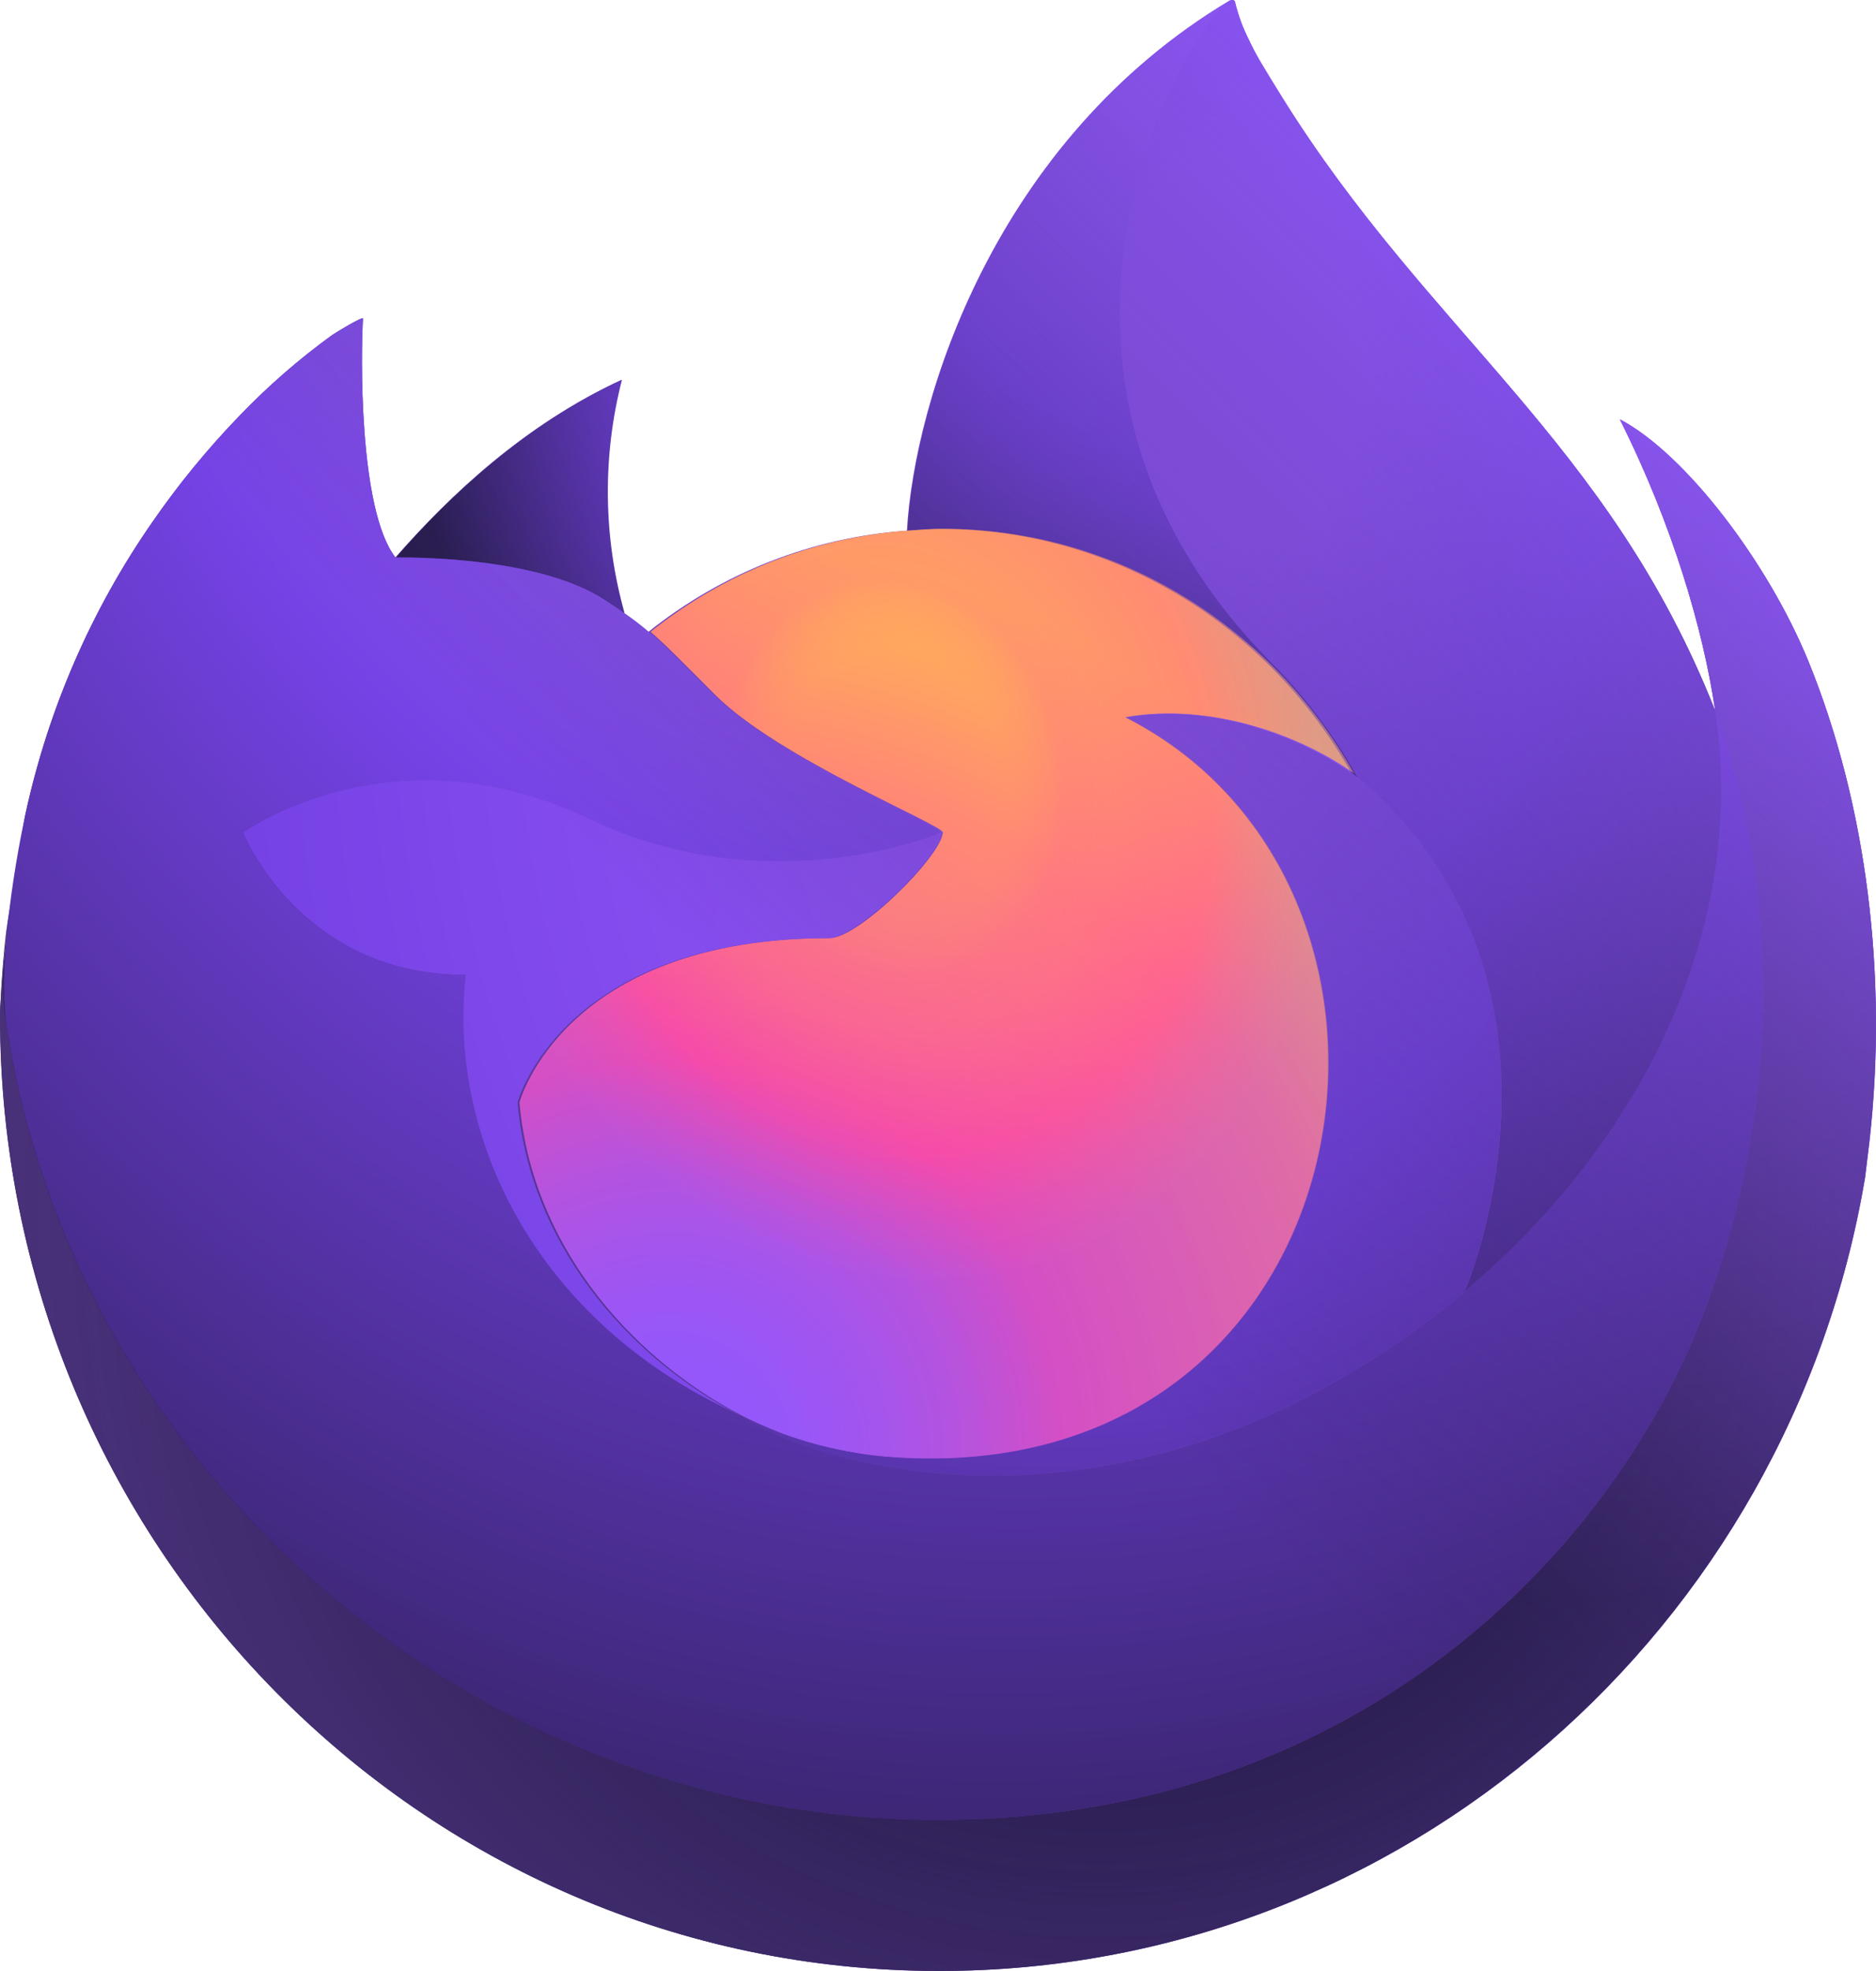
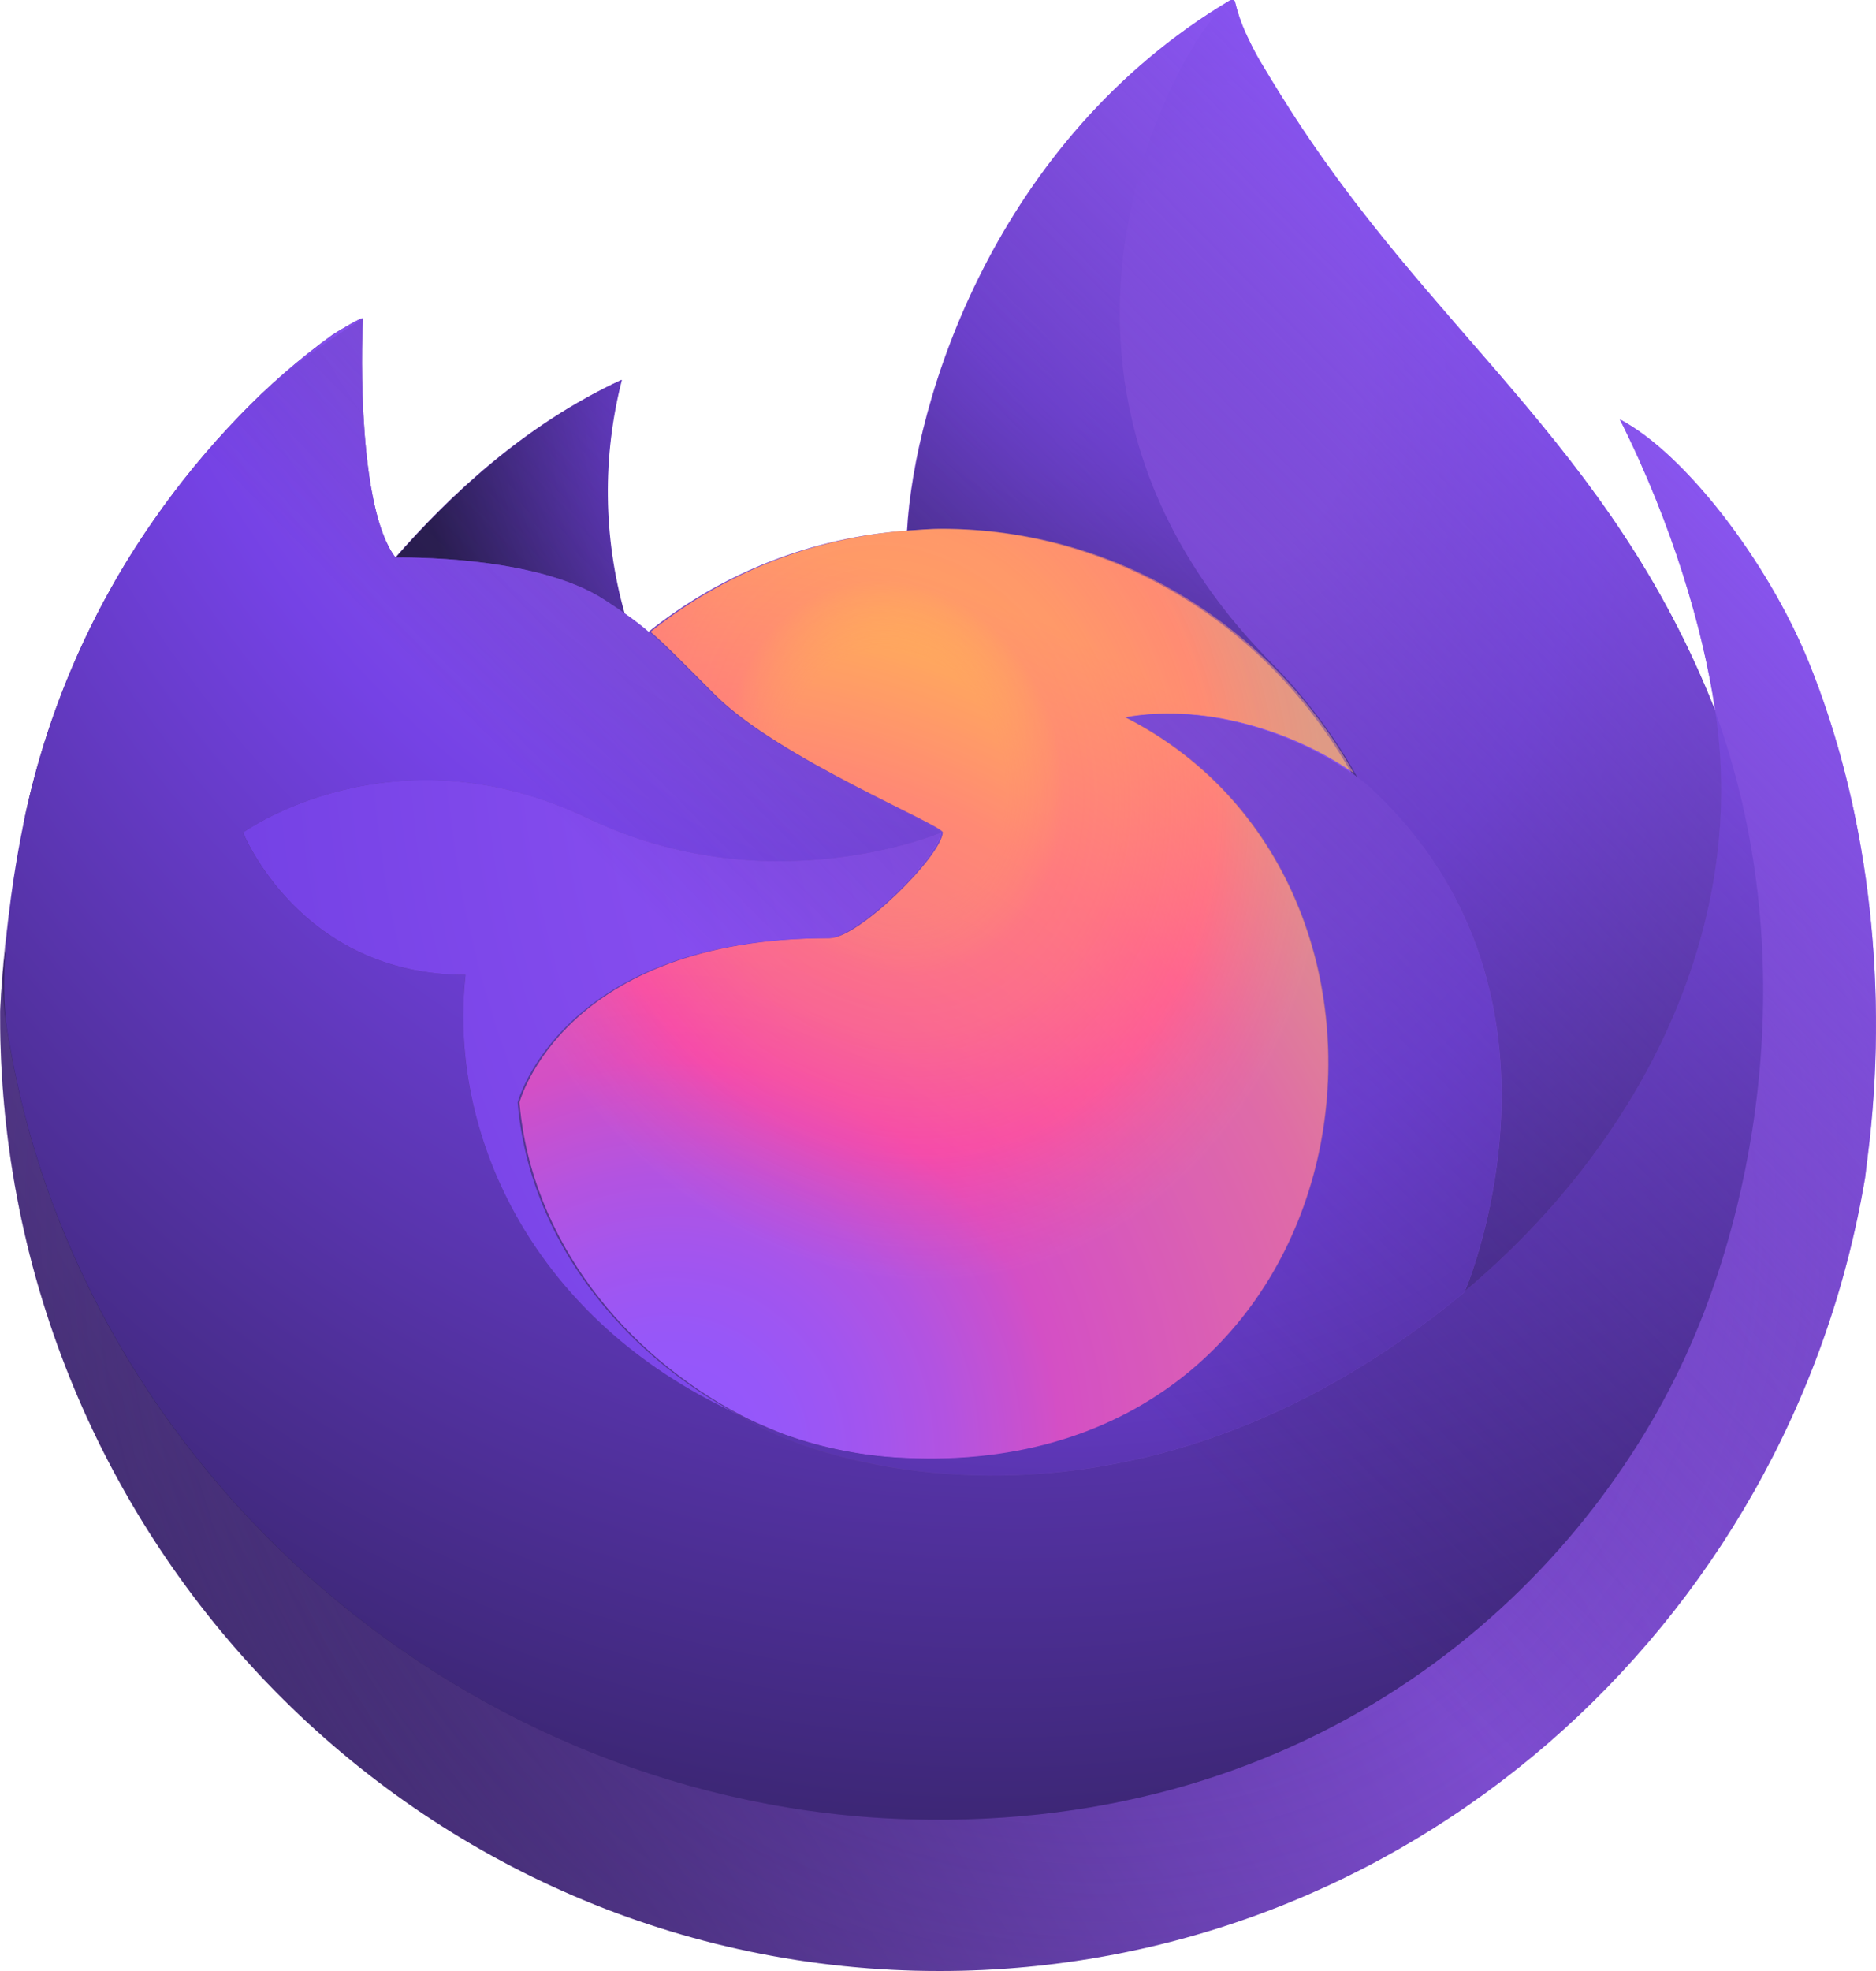
<svg xmlns="http://www.w3.org/2000/svg" width="40" height="42" viewBox="0 0 40 42" fill="none">
  <path d="M38.556 14.086C37.685 11.961 35.922 9.662 34.538 8.936C35.665 11.18 36.317 13.431 36.566 15.111C36.566 15.111 36.566 15.123 36.566 15.145C34.301 9.41 30.461 7.098 27.326 2.062C27.167 1.807 27.009 1.552 26.851 1.283C26.762 1.129 26.692 0.993 26.63 0.861C26.5 0.606 26.4 0.336 26.331 0.057C26.332 0.043 26.327 0.031 26.319 0.021C26.31 0.011 26.299 0.004 26.286 0.003C26.273 -0.001 26.26 -0.001 26.248 0.003L26.238 0.008C26.233 0.01 26.228 0.013 26.224 0.016L26.232 0.004C21.201 2.999 19.495 8.537 19.338 11.308C17.328 11.447 15.406 12.2 13.824 13.466C13.658 13.324 13.485 13.191 13.305 13.068C12.849 11.445 12.829 9.728 13.249 8.095C11.191 9.046 9.591 10.551 8.429 11.88H8.432C7.639 10.859 7.695 7.488 7.739 6.784C7.73 6.74 7.147 7.091 7.074 7.144C6.373 7.652 5.718 8.223 5.116 8.848C4.432 9.554 3.806 10.316 3.246 11.127C1.957 12.982 1.042 15.077 0.554 17.293C0.544 17.336 0.536 17.383 0.527 17.427C0.489 17.606 0.353 18.503 0.33 18.698C0.33 18.712 0.33 18.727 0.33 18.742C0.154 19.669 0.045 20.607 0.004 21.549C0.004 21.584 0.004 21.618 0.004 21.653C0.004 32.891 8.971 42 20.03 42C29.935 42 38.159 34.693 39.769 25.093C39.803 24.833 39.83 24.572 39.864 24.309C40.253 20.821 39.806 17.153 38.556 14.086ZM15.474 30.014C15.569 30.059 15.656 30.11 15.752 30.152L15.765 30.16C15.668 30.113 15.571 30.064 15.474 30.014ZM36.573 15.151V15.131C36.573 15.138 36.573 15.146 36.573 15.153V15.151Z" fill="url(#paint0_linear_1208_5805)" />
-   <path d="M38.557 14.087C37.686 11.961 35.923 9.662 34.539 8.936C35.666 11.181 36.318 13.432 36.567 15.112C36.567 15.107 36.567 15.112 36.567 15.131C36.567 15.138 36.567 15.146 36.567 15.153C38.456 20.358 37.423 25.651 35.944 28.885C33.648 33.89 28.093 39.019 19.401 38.769C10.005 38.498 1.728 31.414 0.183 22.135C-0.102 20.672 0.183 19.929 0.325 18.741C0.152 19.657 0.087 19.922 0 21.549C0 21.584 0 21.617 0 21.652C0 32.89 8.966 41.999 20.026 41.999C29.93 41.999 38.155 34.693 39.764 25.092C39.799 24.832 39.825 24.571 39.859 24.308C40.254 20.821 39.807 17.153 38.557 14.087Z" fill="url(#paint1_radial_1208_5805)" />
  <path d="M38.557 14.087C37.686 11.961 35.923 9.662 34.539 8.936C35.666 11.181 36.318 13.432 36.567 15.112C36.567 15.107 36.567 15.112 36.567 15.131C36.567 15.138 36.567 15.146 36.567 15.153C38.456 20.358 37.423 25.651 35.944 28.885C33.648 33.89 28.093 39.019 19.401 38.769C10.005 38.498 1.728 31.414 0.183 22.135C-0.102 20.672 0.183 19.929 0.325 18.741C0.152 19.657 0.087 19.922 0 21.549C0 21.584 0 21.617 0 21.652C0 32.89 8.966 41.999 20.026 41.999C29.93 41.999 38.155 34.693 39.764 25.092C39.799 24.832 39.825 24.571 39.859 24.308C40.254 20.821 39.807 17.153 38.557 14.087Z" fill="url(#paint2_radial_1208_5805)" />
  <path d="M28.825 16.477C28.869 16.508 28.909 16.539 28.95 16.574C28.448 15.666 27.822 14.835 27.091 14.104C20.866 7.779 25.459 0.386 26.236 0.015L26.243 0.003C21.213 2.998 19.506 8.536 19.35 11.307C19.582 11.29 19.816 11.27 20.053 11.27C23.805 11.271 27.075 13.368 28.825 16.477Z" fill="url(#paint3_radial_1208_5805)" />
  <path d="M20.104 17.739C20.072 18.246 18.312 19.991 17.696 19.991C12.001 19.991 11.077 23.492 11.077 23.492C11.329 26.44 13.348 28.867 15.795 30.152C15.906 30.211 16.019 30.264 16.132 30.316C16.328 30.404 16.524 30.486 16.721 30.561C17.559 30.862 18.437 31.034 19.326 31.071C29.308 31.547 31.241 18.944 24.037 15.285C25.883 14.958 27.797 15.713 28.866 16.476C27.116 13.367 23.846 11.269 20.092 11.269C19.854 11.269 19.616 11.289 19.388 11.305C17.378 11.445 15.457 12.197 13.874 13.463C14.179 13.726 14.524 14.077 15.25 14.805C16.61 16.165 20.096 17.573 20.104 17.739Z" fill="url(#paint4_radial_1208_5805)" />
  <path d="M20.104 17.739C20.072 18.246 18.312 19.991 17.696 19.991C12.001 19.991 11.077 23.492 11.077 23.492C11.329 26.44 13.348 28.867 15.795 30.152C15.906 30.211 16.019 30.264 16.132 30.316C16.328 30.404 16.524 30.486 16.721 30.561C17.559 30.862 18.437 31.034 19.326 31.071C29.308 31.547 31.241 18.944 24.037 15.285C25.883 14.958 27.797 15.713 28.866 16.476C27.116 13.367 23.846 11.269 20.092 11.269C19.854 11.269 19.616 11.289 19.388 11.305C17.378 11.445 15.457 12.197 13.874 13.463C14.179 13.726 14.524 14.077 15.25 14.805C16.61 16.165 20.096 17.573 20.104 17.739Z" fill="url(#paint5_radial_1208_5805)" />
  <path d="M12.902 12.789C13.065 12.896 13.199 12.982 13.318 13.068C12.861 11.445 12.842 9.728 13.261 8.094C11.204 9.046 9.604 10.551 8.441 11.88C8.536 11.883 11.441 11.824 12.902 12.789Z" fill="url(#paint6_radial_1208_5805)" />
  <path d="M0.186 22.135C1.731 31.41 10.008 38.498 19.404 38.768C28.1 39.019 33.656 33.889 35.946 28.885C37.429 25.651 38.459 20.358 36.569 15.153V15.133C36.569 15.118 36.569 15.108 36.569 15.113C36.569 15.118 36.569 15.125 36.569 15.147C37.28 19.861 34.92 24.422 31.232 27.513L31.221 27.539C24.034 33.486 17.158 31.127 15.765 30.161C15.67 30.114 15.575 30.065 15.474 30.014C11.284 27.979 9.553 24.1 9.924 20.774C6.386 20.774 5.18 17.741 5.18 17.741C5.18 17.741 8.356 15.44 12.542 17.442C16.42 19.296 20.061 17.742 20.061 17.742C20.054 17.576 16.568 16.167 15.213 14.807C14.486 14.081 14.142 13.73 13.837 13.467C13.671 13.325 13.498 13.192 13.318 13.069C13.199 12.986 13.065 12.897 12.902 12.79C11.442 11.824 8.538 11.879 8.442 11.881H8.434C7.64 10.86 7.696 7.489 7.741 6.784C7.732 6.741 7.149 7.092 7.076 7.145C6.375 7.653 5.72 8.223 5.118 8.849C4.434 9.555 3.808 10.317 3.248 11.128V11.128C1.959 12.982 1.044 15.077 0.556 17.293C0.543 17.335 -0.165 20.495 0.186 22.135Z" fill="url(#paint7_radial_1208_5805)" />
  <path d="M27.093 14.105C27.823 14.834 28.449 15.664 28.951 16.57C29.062 16.654 29.164 16.738 29.252 16.82C33.792 21.07 31.414 27.083 31.236 27.511C34.924 24.42 37.283 19.858 36.573 15.145C34.309 9.41 30.469 7.098 27.333 2.062C27.174 1.807 27.017 1.552 26.858 1.283C26.769 1.129 26.699 0.993 26.637 0.861C26.507 0.606 26.407 0.336 26.339 0.057C26.339 0.043 26.335 0.031 26.326 0.021C26.318 0.011 26.306 0.004 26.293 0.003C26.281 -0.001 26.267 -0.001 26.255 0.003L26.246 0.008C26.241 0.01 26.236 0.013 26.231 0.016C25.46 0.391 20.867 7.781 27.093 14.105Z" fill="url(#paint8_radial_1208_5805)" />
  <path d="M29.253 16.82C29.166 16.739 29.063 16.655 28.953 16.571C28.912 16.539 28.872 16.508 28.828 16.474C27.759 15.711 25.845 14.958 24 15.283C31.203 18.943 29.269 31.544 19.288 31.067C18.399 31.031 17.52 30.859 16.682 30.557C16.486 30.483 16.29 30.401 16.094 30.313C15.981 30.261 15.868 30.207 15.757 30.149L15.77 30.157C17.163 31.123 24.041 33.482 31.226 27.535L31.237 27.509C31.41 27.084 33.789 21.071 29.253 16.82Z" fill="url(#paint9_radial_1208_5805)" />
  <path d="M11.036 23.492C11.036 23.492 11.96 19.992 17.655 19.992C18.271 19.992 20.032 18.247 20.063 17.741C20.063 17.741 16.422 19.294 12.544 17.441C8.361 15.439 5.182 17.74 5.182 17.74C5.182 17.74 6.388 20.773 9.926 20.773C9.555 24.099 11.285 27.978 15.476 30.013C15.571 30.059 15.658 30.11 15.754 30.151C13.308 28.867 11.286 26.44 11.036 23.492Z" fill="url(#paint10_radial_1208_5805)" />
-   <path d="M38.556 14.086C37.685 11.961 35.923 9.662 34.538 8.936C35.665 11.18 36.317 13.431 36.566 15.111C36.566 15.111 36.566 15.123 36.566 15.145C34.302 9.41 30.462 7.098 27.326 2.062C27.168 1.807 27.01 1.552 26.851 1.283C26.762 1.129 26.692 0.993 26.63 0.861C26.5 0.606 26.4 0.336 26.332 0.057C26.332 0.043 26.328 0.031 26.319 0.021C26.311 0.011 26.299 0.004 26.286 0.003C26.274 -0.001 26.261 -0.001 26.248 0.003L26.239 0.008C26.234 0.01 26.229 0.013 26.224 0.016L26.232 0.004C21.202 2.999 19.495 8.537 19.338 11.308C19.571 11.291 19.804 11.271 20.042 11.271C23.795 11.271 27.066 13.369 28.816 16.477C27.747 15.714 25.833 14.961 23.987 15.286C31.191 18.946 29.257 31.547 19.276 31.07C18.387 31.034 17.508 30.862 16.67 30.56C16.474 30.486 16.278 30.404 16.082 30.316C15.969 30.264 15.856 30.211 15.745 30.152L15.758 30.16C15.663 30.113 15.568 30.064 15.467 30.014C15.562 30.059 15.649 30.11 15.745 30.152C13.299 28.868 11.276 26.44 11.027 23.492C11.027 23.492 11.951 19.992 17.646 19.992C18.262 19.992 20.023 18.247 20.054 17.741C20.047 17.575 16.561 16.166 15.206 14.806C14.479 14.08 14.135 13.729 13.83 13.466C13.664 13.324 13.491 13.191 13.311 13.068C12.855 11.445 12.835 9.728 13.255 8.095C11.197 9.046 9.597 10.551 8.435 11.88H8.433C7.639 10.859 7.695 7.488 7.74 6.784C7.73 6.74 7.147 7.091 7.074 7.144C6.374 7.652 5.719 8.223 5.117 8.848C4.432 9.554 3.807 10.316 3.247 11.127C1.957 12.982 1.042 15.077 0.554 17.293C0.545 17.336 0.536 17.383 0.528 17.427C0.49 17.606 0.32 18.515 0.297 18.71C0.142 19.65 0.043 20.598 0.001 21.549C0.001 21.584 0.001 21.618 0.001 21.653C0.001 32.891 8.967 42 20.027 42C29.931 42 38.156 34.693 39.765 25.093C39.8 24.833 39.826 24.572 39.86 24.309C40.253 20.821 39.806 17.153 38.556 14.086ZM36.574 15.131C36.573 15.138 36.573 15.146 36.574 15.153V15.153V15.131Z" fill="url(#paint11_linear_1208_5805)" />
+   <path d="M38.556 14.086C37.685 11.961 35.923 9.662 34.538 8.936C35.665 11.18 36.317 13.431 36.566 15.111C36.566 15.111 36.566 15.123 36.566 15.145C34.302 9.41 30.462 7.098 27.326 2.062C27.168 1.807 27.01 1.552 26.851 1.283C26.762 1.129 26.692 0.993 26.63 0.861C26.5 0.606 26.4 0.336 26.332 0.057C26.332 0.043 26.328 0.031 26.319 0.021C26.311 0.011 26.299 0.004 26.286 0.003C26.274 -0.001 26.261 -0.001 26.248 0.003L26.239 0.008C26.234 0.01 26.229 0.013 26.224 0.016L26.232 0.004C21.202 2.999 19.495 8.537 19.338 11.308C19.571 11.291 19.804 11.271 20.042 11.271C23.795 11.271 27.066 13.369 28.816 16.477C27.747 15.714 25.833 14.961 23.987 15.286C31.191 18.946 29.257 31.547 19.276 31.07C18.387 31.034 17.508 30.862 16.67 30.56C16.474 30.486 16.278 30.404 16.082 30.316C15.969 30.264 15.856 30.211 15.745 30.152L15.758 30.16C15.663 30.113 15.568 30.064 15.467 30.014C15.562 30.059 15.649 30.11 15.745 30.152C13.299 28.868 11.276 26.44 11.027 23.492C11.027 23.492 11.951 19.992 17.646 19.992C18.262 19.992 20.023 18.247 20.054 17.741C20.047 17.575 16.561 16.166 15.206 14.806C14.479 14.08 14.135 13.729 13.83 13.466C13.664 13.324 13.491 13.191 13.311 13.068C12.855 11.445 12.835 9.728 13.255 8.095C11.197 9.046 9.597 10.551 8.435 11.88H8.433C7.639 10.859 7.695 7.488 7.74 6.784C6.374 7.652 5.719 8.223 5.117 8.848C4.432 9.554 3.807 10.316 3.247 11.127C1.957 12.982 1.042 15.077 0.554 17.293C0.545 17.336 0.536 17.383 0.528 17.427C0.49 17.606 0.32 18.515 0.297 18.71C0.142 19.65 0.043 20.598 0.001 21.549C0.001 21.584 0.001 21.618 0.001 21.653C0.001 32.891 8.967 42 20.027 42C29.931 42 38.156 34.693 39.765 25.093C39.8 24.833 39.826 24.572 39.86 24.309C40.253 20.821 39.806 17.153 38.556 14.086ZM36.574 15.131C36.573 15.138 36.573 15.146 36.574 15.153V15.153V15.131Z" fill="url(#paint11_linear_1208_5805)" />
  <defs>
    <linearGradient id="paint0_linear_1208_5805" x1="37.98" y1="10.783" x2="3.016" y2="32.456" gradientUnits="userSpaceOnUse">
      <stop stop-color="#9658F9" />
      <stop offset="0.13" stop-color="#9356F4" />
      <stop offset="0.29" stop-color="#8951E5" />
      <stop offset="0.46" stop-color="#7A49CD" />
      <stop offset="0.64" stop-color="#643DAB" />
      <stop offset="0.82" stop-color="#492E81" />
      <stop offset="1" stop-color="#291D4F" />
    </linearGradient>
    <radialGradient id="paint1_radial_1208_5805" cx="0" cy="0" r="1" gradientUnits="userSpaceOnUse" gradientTransform="translate(33.004 6.687) rotate(112.511) scale(42.334 44.205)">
      <stop stop-color="#9658F9" />
      <stop offset="0.65" stop-color="#291D4F" />
    </radialGradient>
    <radialGradient id="paint2_radial_1208_5805" cx="0" cy="0" r="1" gradientUnits="userSpaceOnUse" gradientTransform="translate(23.423 26.062) scale(41.712 42.387)">
      <stop offset="0.25" stop-color="#AB71FF" stop-opacity="0" />
      <stop offset="0.42" stop-color="#9462E0" stop-opacity="0.18" />
      <stop offset="0.73" stop-color="#573B8D" stop-opacity="0.65" />
      <stop offset="0.94" stop-color="#291D4F" />
    </radialGradient>
    <radialGradient id="paint3_radial_1208_5805" cx="0" cy="0" r="1" gradientUnits="userSpaceOnUse" gradientTransform="translate(28.451 -0.882) scale(30.153 30.642)">
      <stop offset="0.18" stop-color="#9658F9" />
      <stop offset="0.33" stop-color="#7E48EA" />
      <stop offset="0.37" stop-color="#7542E5" />
      <stop offset="0.41" stop-color="#6A3DD0" />
      <stop offset="0.48" stop-color="#5332A2" />
      <stop offset="0.56" stop-color="#41297E" />
      <stop offset="0.63" stop-color="#342264" />
      <stop offset="0.69" stop-color="#2C1E54" />
      <stop offset="0.74" stop-color="#291D4F" />
    </radialGradient>
    <radialGradient id="paint4_radial_1208_5805" cx="0" cy="0" r="1" gradientUnits="userSpaceOnUse" gradientTransform="translate(14.269 31.071) scale(19.878 20.2)">
      <stop offset="0.07" stop-color="#9358FC" />
      <stop offset="0.13" stop-color="#9857F8" />
      <stop offset="0.21" stop-color="#A755EB" />
      <stop offset="0.3" stop-color="#BF52D7" />
      <stop offset="0.39" stop-color="#E14EBA" />
      <stop offset="0.42" stop-color="#EF4CAF" />
      <stop offset="0.74" stop-color="#FF7583" />
      <stop offset="0.97" stop-color="#FFB753" />
    </radialGradient>
    <radialGradient id="paint5_radial_1208_5805" cx="0" cy="0" r="1" gradientUnits="userSpaceOnUse" gradientTransform="translate(19.052 16.591) rotate(-14.113) scale(10.541 12.56)">
      <stop offset="0.22" stop-color="#FFB653" stop-opacity="0.3" />
      <stop offset="0.34" stop-color="#FF807A" stop-opacity="0.5" />
      <stop offset="0.44" stop-color="#FF7781" stop-opacity="0.48" />
      <stop offset="0.57" stop-color="#FF5C94" stop-opacity="0.43" />
      <stop offset="0.64" stop-color="#FF4AA2" stop-opacity="0.4" />
      <stop offset="0.86" stop-color="#9658F9" stop-opacity="0.3" />
    </radialGradient>
    <radialGradient id="paint6_radial_1208_5805" cx="0" cy="0" r="1" gradientUnits="userSpaceOnUse" gradientTransform="translate(22.896 7.003) scale(14.289 14.521)">
      <stop offset="0.03" stop-color="#9658F9" />
      <stop offset="0.62" stop-color="#7542E5" />
      <stop offset="0.72" stop-color="#6339C2" />
      <stop offset="0.93" stop-color="#37246B" />
      <stop offset="1" stop-color="#291D4F" />
    </radialGradient>
    <radialGradient id="paint7_radial_1208_5805" cx="0" cy="0" r="1" gradientUnits="userSpaceOnUse" gradientTransform="translate(25.164 -10.635) rotate(102.662) scale(59.496 46.028)">
      <stop offset="0.2" stop-color="#AB71FF" />
      <stop offset="0.29" stop-color="#A46BFC" />
      <stop offset="0.41" stop-color="#9059F2" />
      <stop offset="0.54" stop-color="#7542E5" />
      <stop offset="0.64" stop-color="#6239BF" />
      <stop offset="0.94" stop-color="#291D4F" />
    </radialGradient>
    <radialGradient id="paint8_radial_1208_5805" cx="0" cy="0" r="1" gradientUnits="userSpaceOnUse" gradientTransform="translate(26.374 7.627) rotate(84.07) scale(45.37 29.357)">
      <stop offset="0.09" stop-color="#9658F9" />
      <stop offset="0.14" stop-color="#8C51F3" />
      <stop offset="0.26" stop-color="#7542E5" />
      <stop offset="0.29" stop-color="#6E3ED6" />
      <stop offset="0.4" stop-color="#5533A6" />
      <stop offset="0.5" stop-color="#422980" />
      <stop offset="0.59" stop-color="#342365" />
      <stop offset="0.67" stop-color="#2C1E55" />
      <stop offset="0.74" stop-color="#291D4F" />
    </radialGradient>
    <radialGradient id="paint9_radial_1208_5805" cx="0" cy="0" r="1" gradientUnits="userSpaceOnUse" gradientTransform="translate(22.559 12.38) scale(38.057 38.673)">
      <stop stop-color="#9658F9" />
      <stop offset="0.12" stop-color="#9155F6" />
      <stop offset="0.25" stop-color="#834CEE" />
      <stop offset="0.34" stop-color="#7542E5" />
      <stop offset="0.78" stop-color="#291D4F" />
    </radialGradient>
    <radialGradient id="paint10_radial_1208_5805" cx="0" cy="0" r="1" gradientUnits="userSpaceOnUse" gradientTransform="translate(32.607 14.641) scale(41.567 42.24)">
      <stop offset="0.19" stop-color="#9658F9" />
      <stop offset="0.49" stop-color="#834BED" />
      <stop offset="0.66" stop-color="#7542E5" />
      <stop offset="0.7" stop-color="#6B3DD2" />
      <stop offset="0.79" stop-color="#52319F" />
      <stop offset="0.91" stop-color="#291D4F" />
    </radialGradient>
    <linearGradient id="paint11_linear_1208_5805" x1="35.503" y1="6.331" x2="6.764" y2="34.612" gradientUnits="userSpaceOnUse">
      <stop stop-color="#9059FF" stop-opacity="0.9" />
      <stop offset="0.61" stop-color="#291D4F" stop-opacity="0" />
    </linearGradient>
  </defs>
</svg>